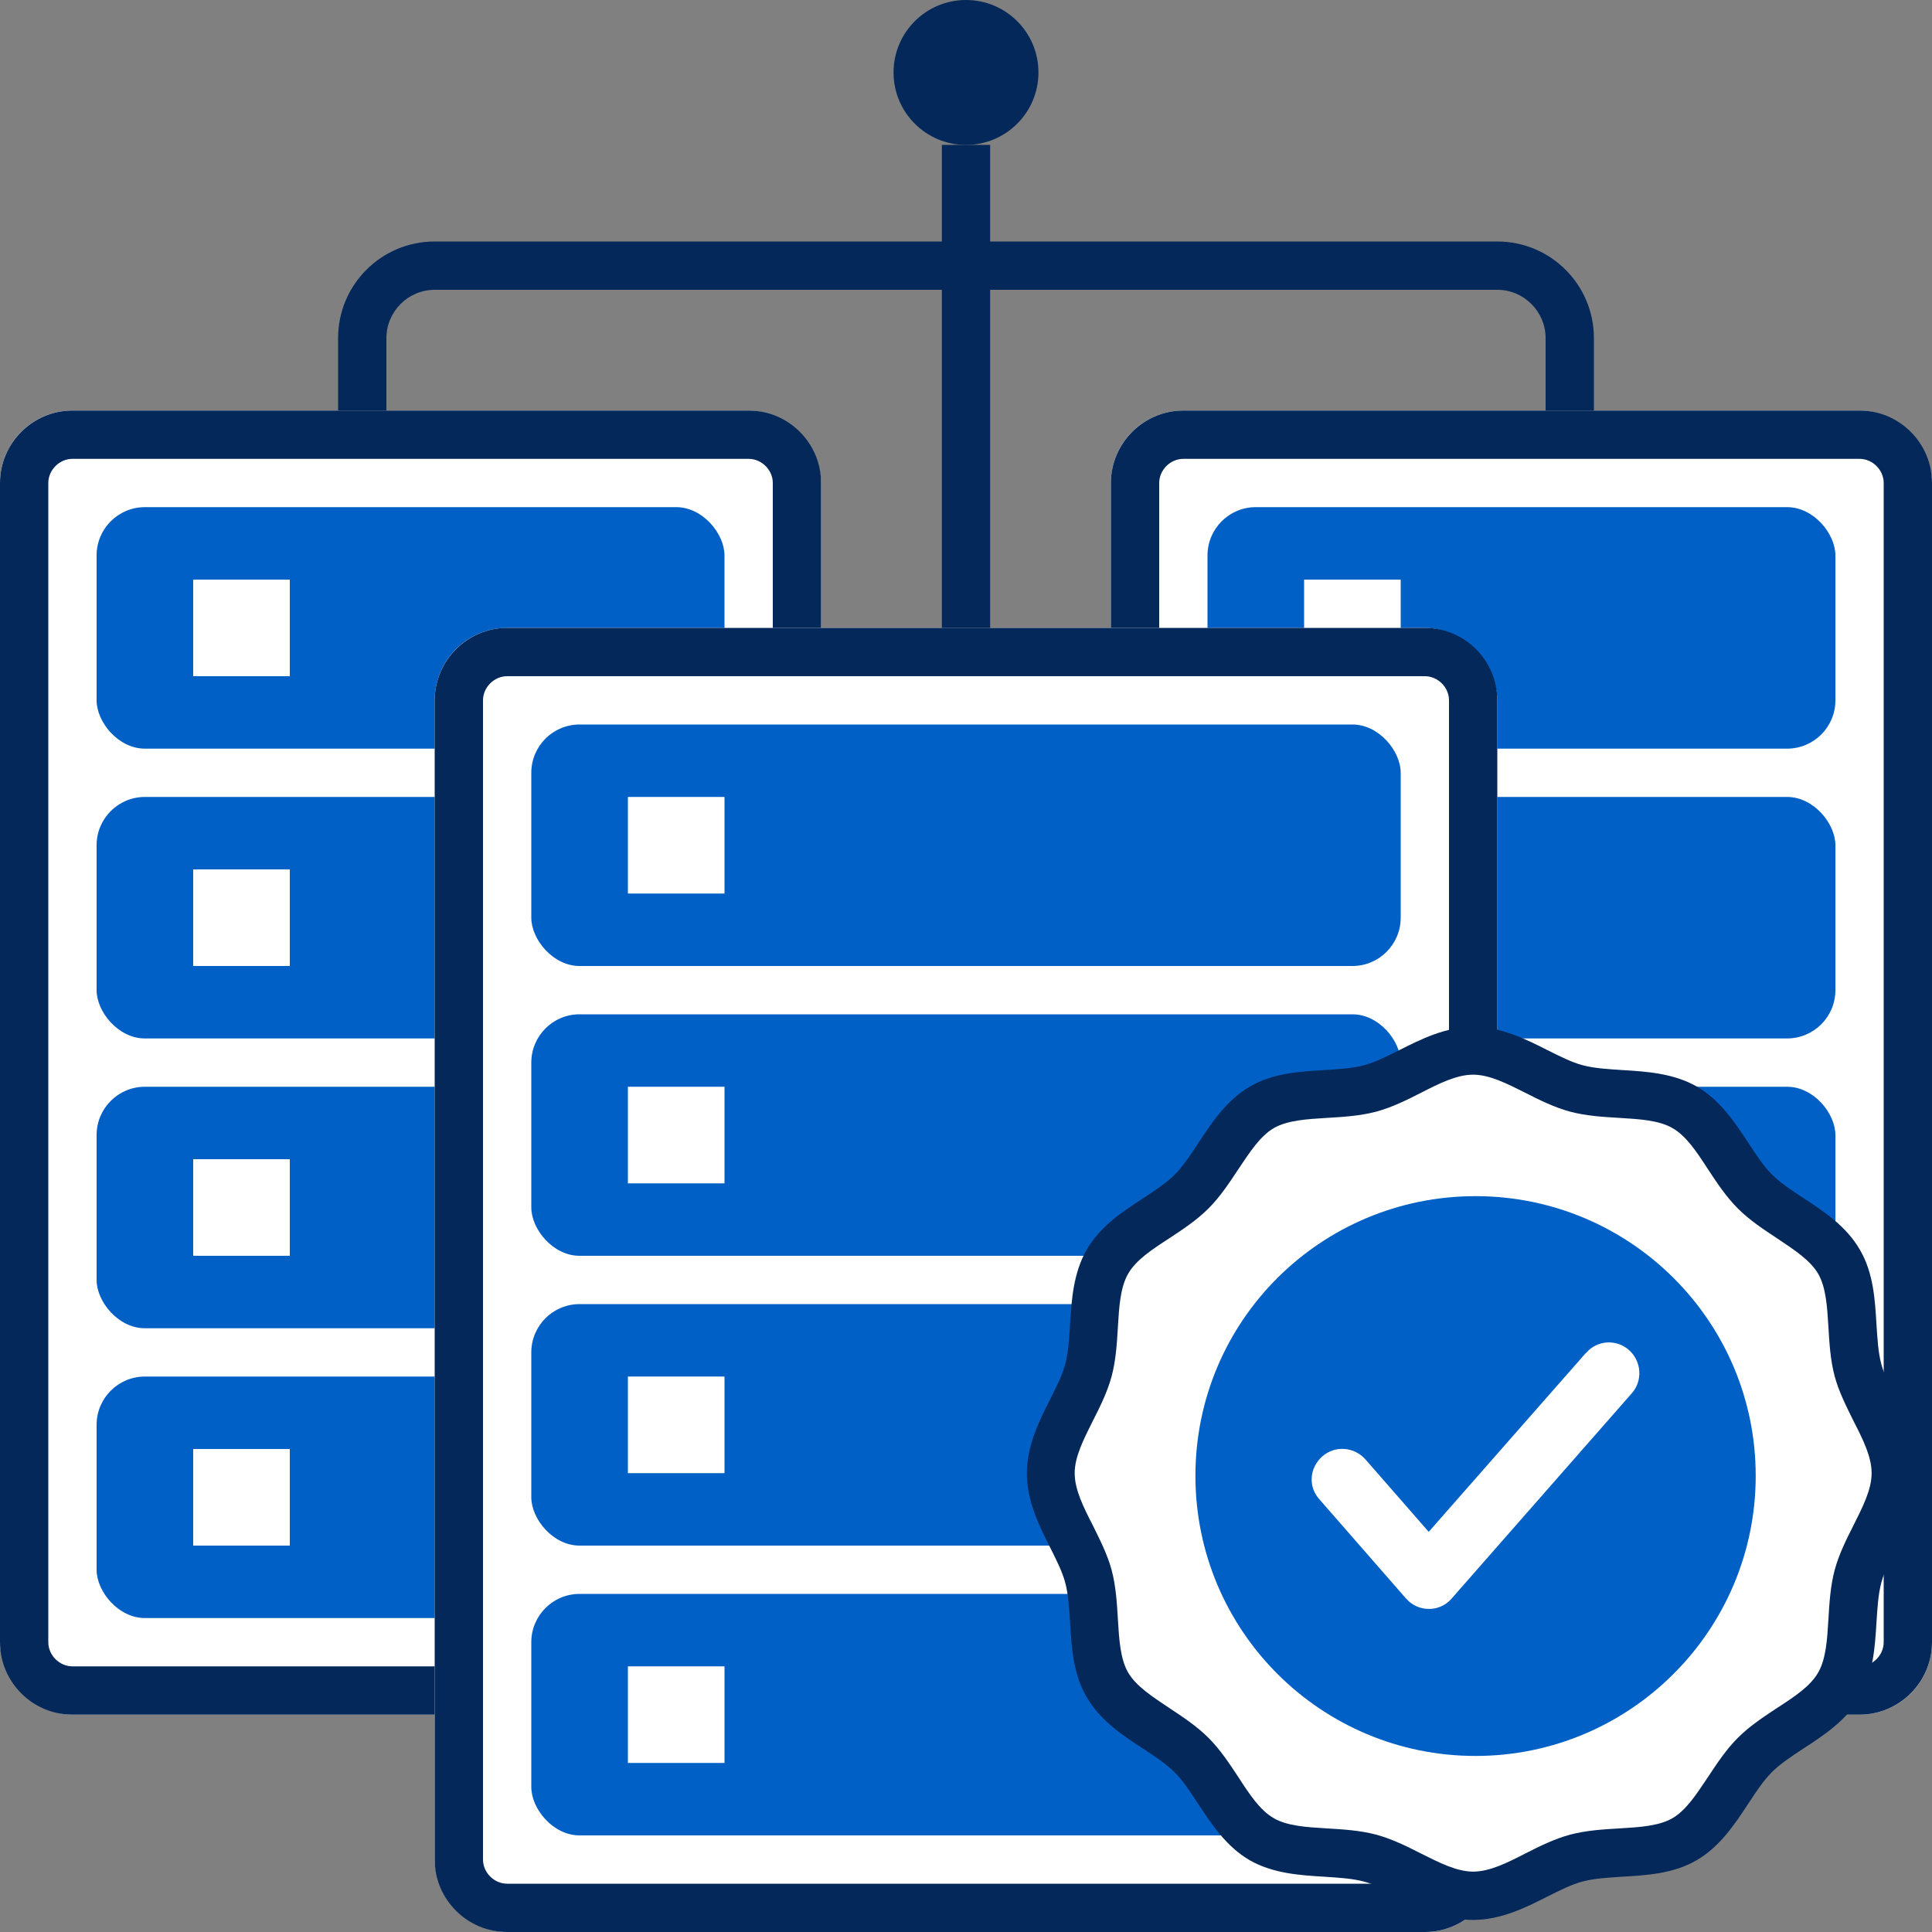
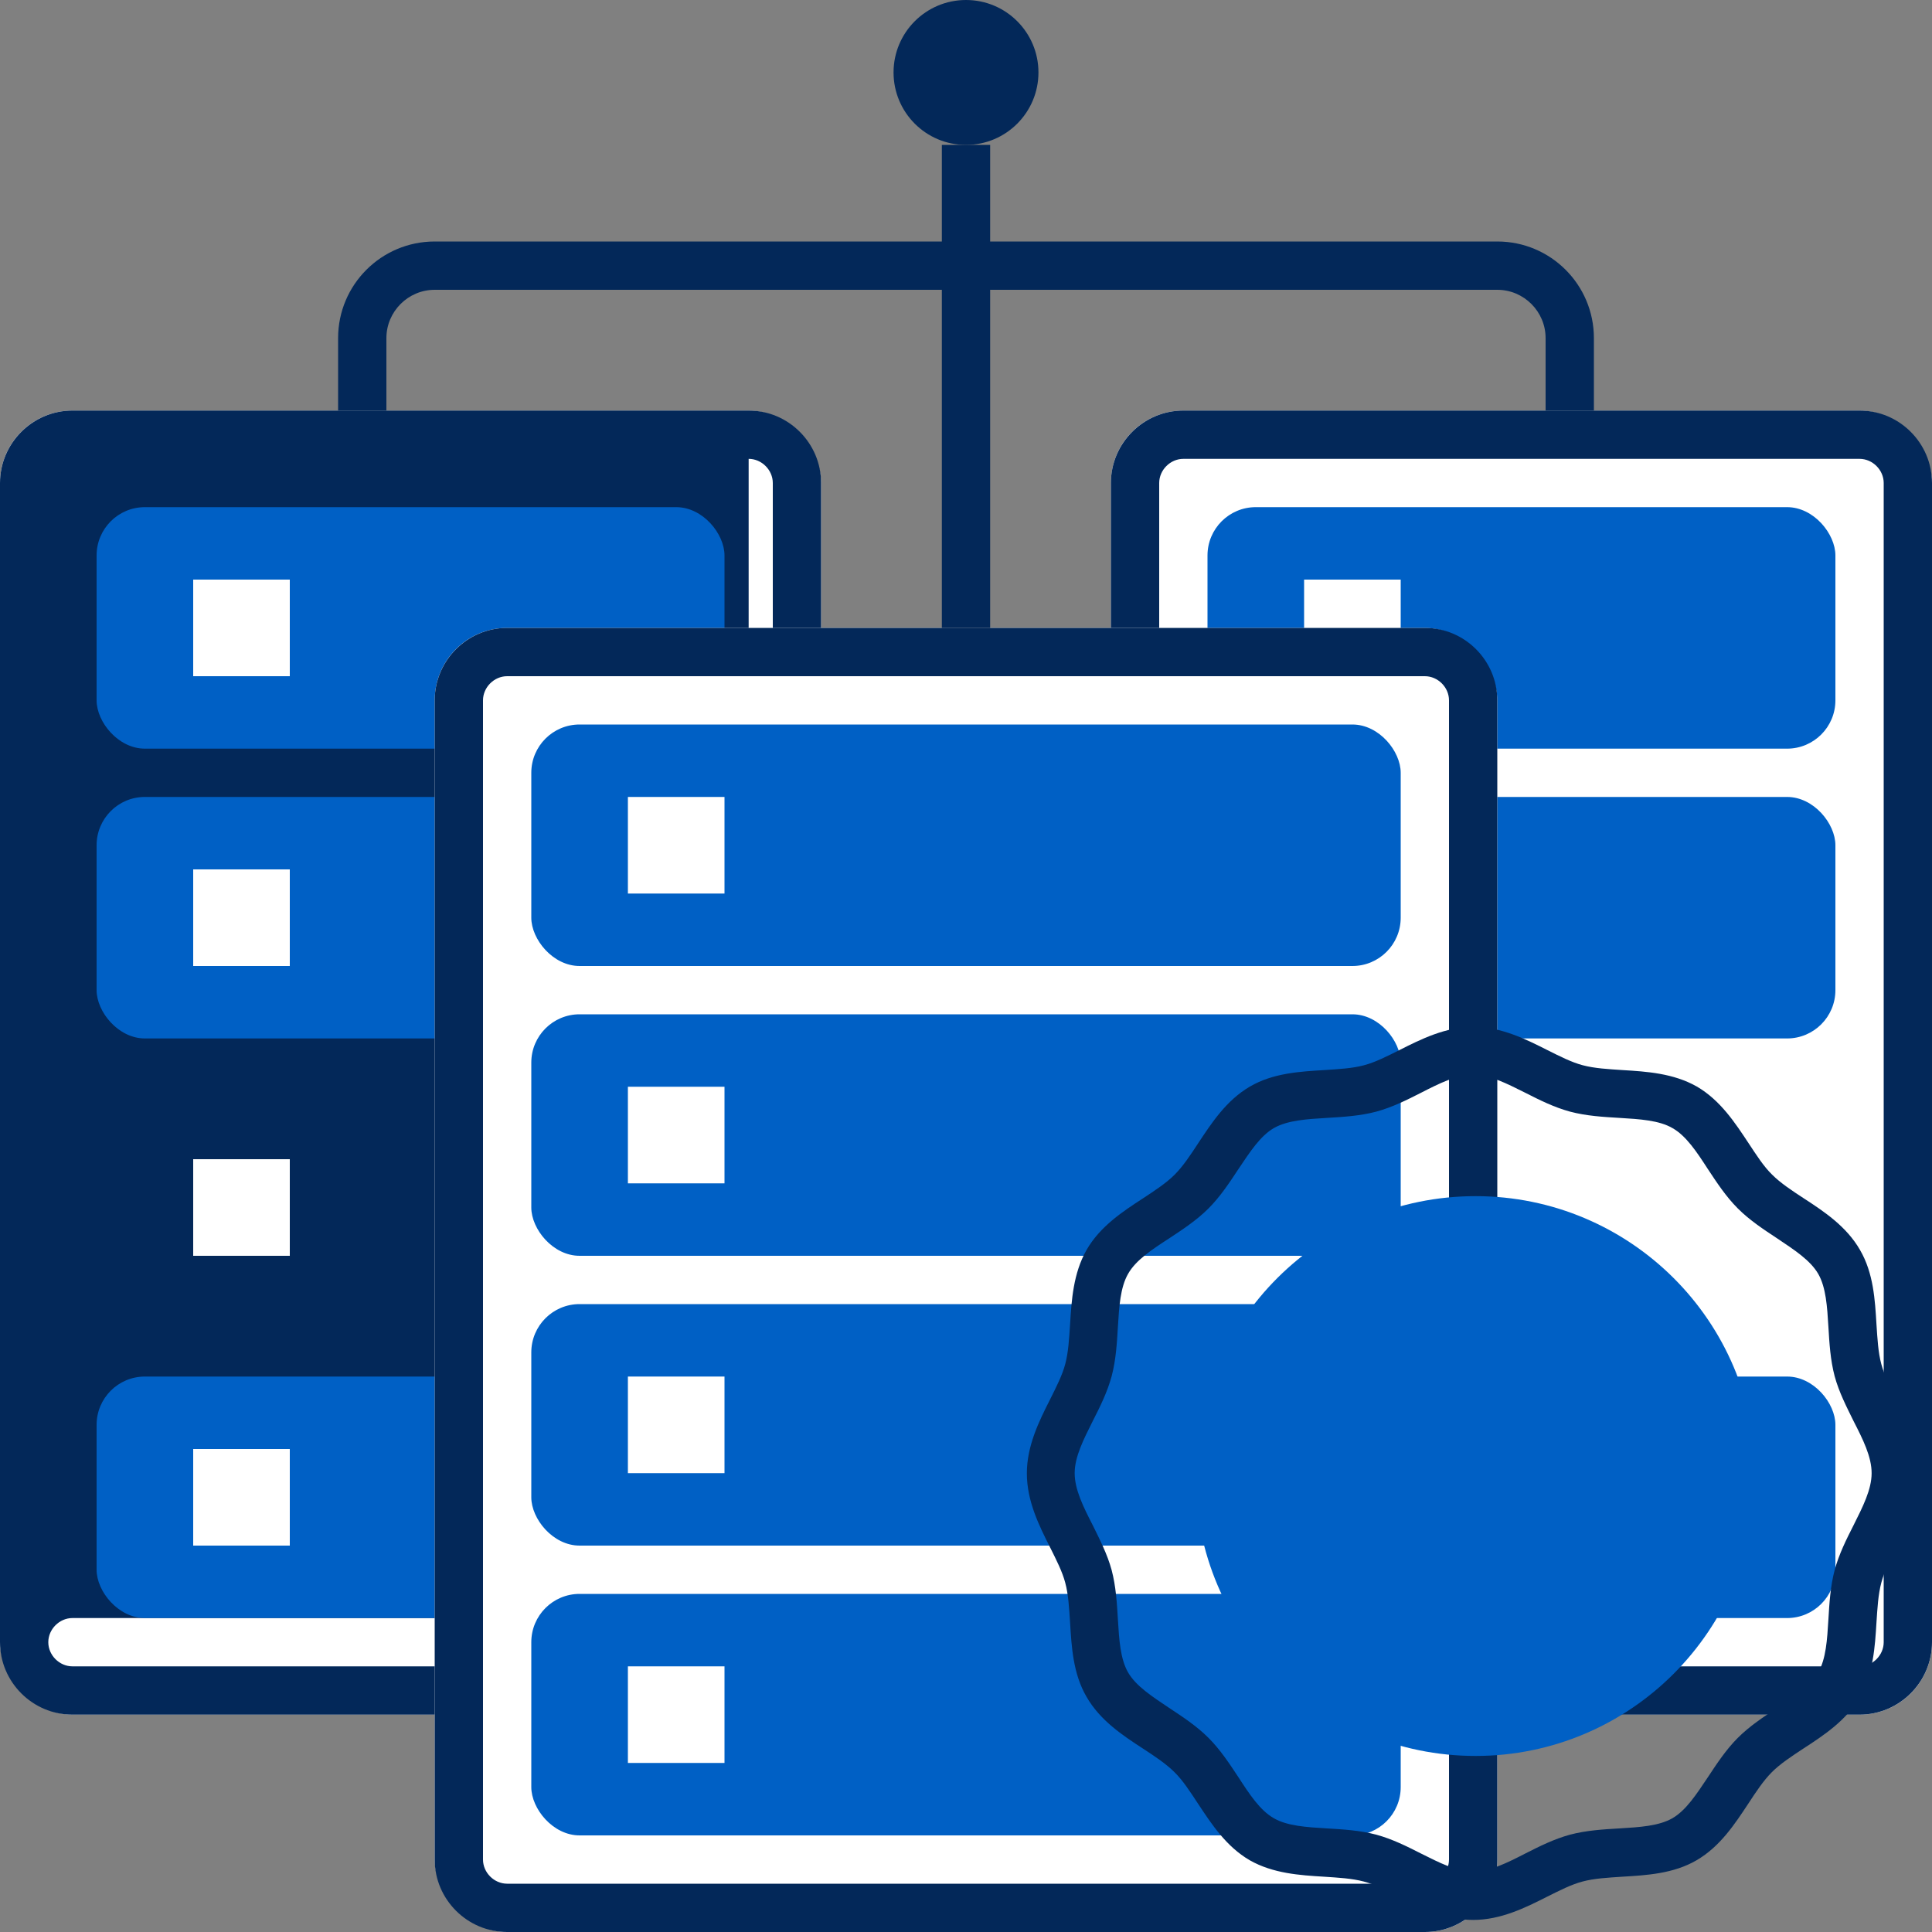
<svg xmlns="http://www.w3.org/2000/svg" id="_レイヤー_1" data-name="レイヤー_1" viewBox="0 0 80 80">
  <rect x="0" y="0" width="80" height="80" fill="#808080" stroke="none" />
  <defs>
    <style>
      .cls-1, .cls-2 {
        fill: #0060c5;
      }

      .cls-2 {
        fill-rule: evenodd;
      }

      .cls-3 {
        fill: #fff;
      }

      .cls-4 {
        fill: none;
      }

      .cls-5 {
        fill: #032859;
      }
    </style>
  </defs>
  <rect class="cls-4" width="80" height="80" />
  <g>
    <g>
      <rect class="cls-3" y="17" width="34" height="54" rx="3" ry="3" />
-       <path class="cls-5" d="M31,19c.54,0,1,.46,1,1v48c0,.54-.46,1-1,1H3c-.54,0-1-.46-1-1V20c0-.54.46-1,1-1h28M31,17H3c-1.65,0-3,1.35-3,3v48c0,1.65,1.35,3,3,3h28c1.65,0,3-1.35,3-3V20c0-1.65-1.35-3-3-3h0Z" />
+       <path class="cls-5" d="M31,19c.54,0,1,.46,1,1v48c0,.54-.46,1-1,1H3c-.54,0-1-.46-1-1c0-.54.46-1,1-1h28M31,17H3c-1.65,0-3,1.35-3,3v48c0,1.65,1.35,3,3,3h28c1.65,0,3-1.35,3-3V20c0-1.65-1.35-3-3-3h0Z" />
    </g>
    <g>
      <rect class="cls-1" x="4" y="33" width="26" height="10" rx="2" ry="2" />
      <rect class="cls-3" x="8" y="36" width="4" height="4" />
      <rect class="cls-1" x="4" y="21" width="26" height="10" rx="2" ry="2" />
      <rect class="cls-3" x="8" y="24" width="4" height="4" />
-       <rect class="cls-1" x="4" y="45" width="26" height="10" rx="2" ry="2" />
      <rect class="cls-3" x="8" y="48" width="4" height="4" />
      <rect class="cls-1" x="4" y="57" width="26" height="10" rx="2" ry="2" />
      <rect class="cls-3" x="8" y="60" width="4" height="4" />
    </g>
  </g>
  <g>
    <g>
      <rect class="cls-3" x="46" y="17" width="34" height="54" rx="3" ry="3" />
      <path class="cls-5" d="M77,19c.54,0,1,.46,1,1v48c0,.54-.46,1-1,1h-28c-.54,0-1-.46-1-1V20c0-.54.46-1,1-1h28M77,17h-28c-1.65,0-3,1.35-3,3v48c0,1.65,1.35,3,3,3h28c1.65,0,3-1.35,3-3V20c0-1.65-1.35-3-3-3h0Z" />
    </g>
    <g>
      <rect class="cls-1" x="50" y="33" width="26" height="10" rx="2" ry="2" />
      <rect class="cls-3" x="54" y="36" width="4" height="4" />
      <rect class="cls-1" x="50" y="21" width="26" height="10" rx="2" ry="2" />
      <rect class="cls-3" x="54" y="24" width="4" height="4" />
-       <rect class="cls-1" x="50" y="45" width="26" height="10" rx="2" ry="2" />
      <rect class="cls-3" x="54" y="48" width="4" height="4" />
      <rect class="cls-1" x="50" y="57" width="26" height="10" rx="2" ry="2" />
      <rect class="cls-3" x="54" y="60" width="4" height="4" />
    </g>
  </g>
  <g>
    <g>
      <rect class="cls-3" x="18" y="26" width="44" height="54" rx="3" ry="3" />
      <path class="cls-5" d="M59,28c.54,0,1,.46,1,1v48c0,.54-.46,1-1,1H21c-.54,0-1-.46-1-1V29c0-.54.46-1,1-1h38M59,26H21c-1.65,0-3,1.35-3,3v48c0,1.65,1.35,3,3,3h38c1.65,0,3-1.35,3-3V29c0-1.65-1.35-3-3-3h0Z" />
    </g>
    <g>
      <rect class="cls-1" x="22" y="42" width="36" height="10" rx="2" ry="2" />
      <rect class="cls-3" x="26" y="45" width="4" height="4" />
      <rect class="cls-1" x="22" y="30" width="36" height="10" rx="2" ry="2" />
      <rect class="cls-3" x="26" y="33" width="4" height="4" />
      <rect class="cls-1" x="22" y="54" width="36" height="10" rx="2" ry="2" />
      <rect class="cls-3" x="26" y="57" width="4" height="4" />
      <rect class="cls-1" x="22" y="66" width="36" height="10" rx="2" ry="2" />
      <rect class="cls-3" x="26" y="69" width="4" height="4" />
    </g>
  </g>
  <path class="cls-5" d="M66,17h-2v-3c0-1.1-.9-2-2-2H18c-1.1,0-2,.9-2,2v3h-2v-3c0-2.21,1.79-4,4-4h44c2.21,0,4,1.79,4,4v3Z" />
  <circle class="cls-5" cx="40" cy="3" r="3" />
  <rect class="cls-5" x="39" y="6" width="2" height="20" />
  <g>
    <g>
-       <path class="cls-3" d="M61,78.5c-1.52,0-2.87-1.18-4.27-1.56s-3.21-.05-4.48-.78c-1.29-.75-1.87-2.44-2.92-3.49-1.05-1.05-2.74-1.63-3.49-2.92s-.4-3.03-.78-4.48-1.56-2.75-1.56-4.27,1.18-2.87,1.56-4.27c.39-1.45.05-3.21.78-4.48s2.44-1.87,3.49-2.92,1.63-2.74,2.92-3.49,3.03-.4,4.48-.78,2.75-1.56,4.27-1.56,2.87,1.18,4.27,1.56,3.21.05,4.48.78,1.87,2.44,2.92,3.49c1.05,1.05,2.74,1.63,3.49,2.92s.4,3.03.78,4.48,1.56,2.75,1.56,4.27-1.18,2.87-1.56,4.27-.05,3.21-.78,4.48-2.44,1.87-3.49,2.92c-1.05,1.05-1.63,2.74-2.92,3.49-1.27.74-3.03.4-4.48.78s-2.75,1.56-4.27,1.56Z" />
      <path class="cls-5" d="M61,79.5c-1.16,0-2.17-.51-3.06-.96-.52-.26-1.01-.51-1.47-.63-.49-.13-1.05-.16-1.65-.2-.99-.06-2.1-.13-3.07-.68-.98-.57-1.59-1.51-2.14-2.34-.33-.5-.63-.97-.98-1.31-.35-.35-.82-.66-1.31-.98-.83-.54-1.77-1.16-2.33-2.14-.56-.96-.62-2.08-.68-3.07-.04-.6-.07-1.17-.2-1.65-.12-.46-.37-.95-.63-1.47-.45-.89-.96-1.91-.96-3.06s.51-2.17.96-3.06c.26-.52.51-1.01.63-1.47.13-.49.16-1.05.2-1.65.06-.99.13-2.1.68-3.07.56-.98,1.51-1.6,2.34-2.14.5-.33.96-.63,1.31-.98s.66-.82.98-1.31c.55-.83,1.16-1.77,2.14-2.34.96-.56,2.08-.62,3.07-.68.6-.04,1.17-.07,1.65-.2.46-.12.95-.37,1.47-.63.89-.45,1.91-.96,3.06-.96s2.17.51,3.06.96c.52.26,1.01.51,1.47.63.49.13,1.05.16,1.65.2.99.06,2.1.13,3.07.68.98.57,1.59,1.51,2.14,2.34.33.5.63.97.98,1.31.35.35.82.66,1.31.98.83.54,1.77,1.16,2.33,2.14.56.96.62,2.08.68,3.07.04.6.07,1.17.2,1.65.12.46.37.95.63,1.47.45.89.96,1.91.96,3.06s-.51,2.17-.96,3.06c-.26.52-.51,1.01-.63,1.47-.13.49-.16,1.05-.2,1.65-.06.99-.13,2.1-.68,3.07-.56.98-1.51,1.6-2.34,2.14-.5.33-.96.63-1.31.98s-.66.82-.98,1.31c-.55.83-1.16,1.77-2.14,2.34-.96.56-2.08.62-3.07.68-.6.04-1.17.07-1.65.2-.46.12-.95.37-1.47.63-.89.45-1.91.96-3.06.96ZM61,44.5c-.68,0-1.4.36-2.16.75-.59.3-1.19.6-1.85.78-.68.18-1.38.22-2.05.26-.84.05-1.63.1-2.19.42-.57.33-1,1-1.47,1.7-.37.56-.75,1.14-1.24,1.63-.49.49-1.07.87-1.63,1.24-.71.46-1.38.9-1.7,1.47-.32.56-.37,1.35-.42,2.19-.04.67-.08,1.37-.26,2.05-.18.66-.48,1.26-.78,1.85-.38.76-.75,1.48-.75,2.16s.36,1.4.75,2.16c.29.59.6,1.19.78,1.85.18.68.22,1.38.26,2.05.05.84.1,1.63.42,2.19.33.57,1,1,1.7,1.47.56.37,1.14.75,1.63,1.24.49.49.87,1.07,1.24,1.63.46.71.9,1.38,1.47,1.7.55.32,1.35.37,2.19.42.67.04,1.37.08,2.05.26.66.18,1.26.48,1.85.78.76.38,1.48.75,2.16.75s1.4-.36,2.16-.75c.59-.3,1.19-.6,1.85-.78.68-.18,1.38-.22,2.05-.26.84-.05,1.63-.1,2.19-.42.57-.33,1-1,1.47-1.7.37-.56.75-1.14,1.24-1.63.49-.49,1.07-.87,1.63-1.24.71-.46,1.38-.9,1.7-1.47.32-.56.37-1.35.42-2.19.04-.67.08-1.37.26-2.05.18-.66.48-1.26.78-1.85.38-.76.75-1.48.75-2.16s-.36-1.4-.75-2.16c-.29-.59-.6-1.19-.78-1.85-.18-.68-.22-1.38-.26-2.05-.05-.84-.1-1.63-.42-2.19-.33-.57-1-1-1.7-1.47-.56-.37-1.14-.75-1.63-1.24-.49-.49-.87-1.07-1.24-1.63-.46-.71-.9-1.38-1.47-1.7-.55-.32-1.35-.37-2.19-.42-.67-.04-1.37-.08-2.05-.26-.66-.18-1.26-.48-1.85-.78-.76-.38-1.48-.75-2.16-.75Z" />
    </g>
    <path class="cls-2" d="M61.1,49.53c6.4,0,11.6,5.18,11.6,11.58s-5.2,11.6-11.6,11.6-11.6-5.18-11.6-11.6,5.2-11.58,11.6-11.58h0Z" />
-     <path class="cls-3" d="M65.67,56.03c.45-.54,1.26-.59,1.78-.13s.58,1.26.13,1.78l-7.46,8.5c-.45.54-1.26.59-1.78.13-.04-.04-.09-.09-.13-.13l-3.58-4.1c-.47-.52-.41-1.31.13-1.78.52-.45,1.31-.4,1.78.13l2.62,3,6.51-7.41Z" />
  </g>
</svg>